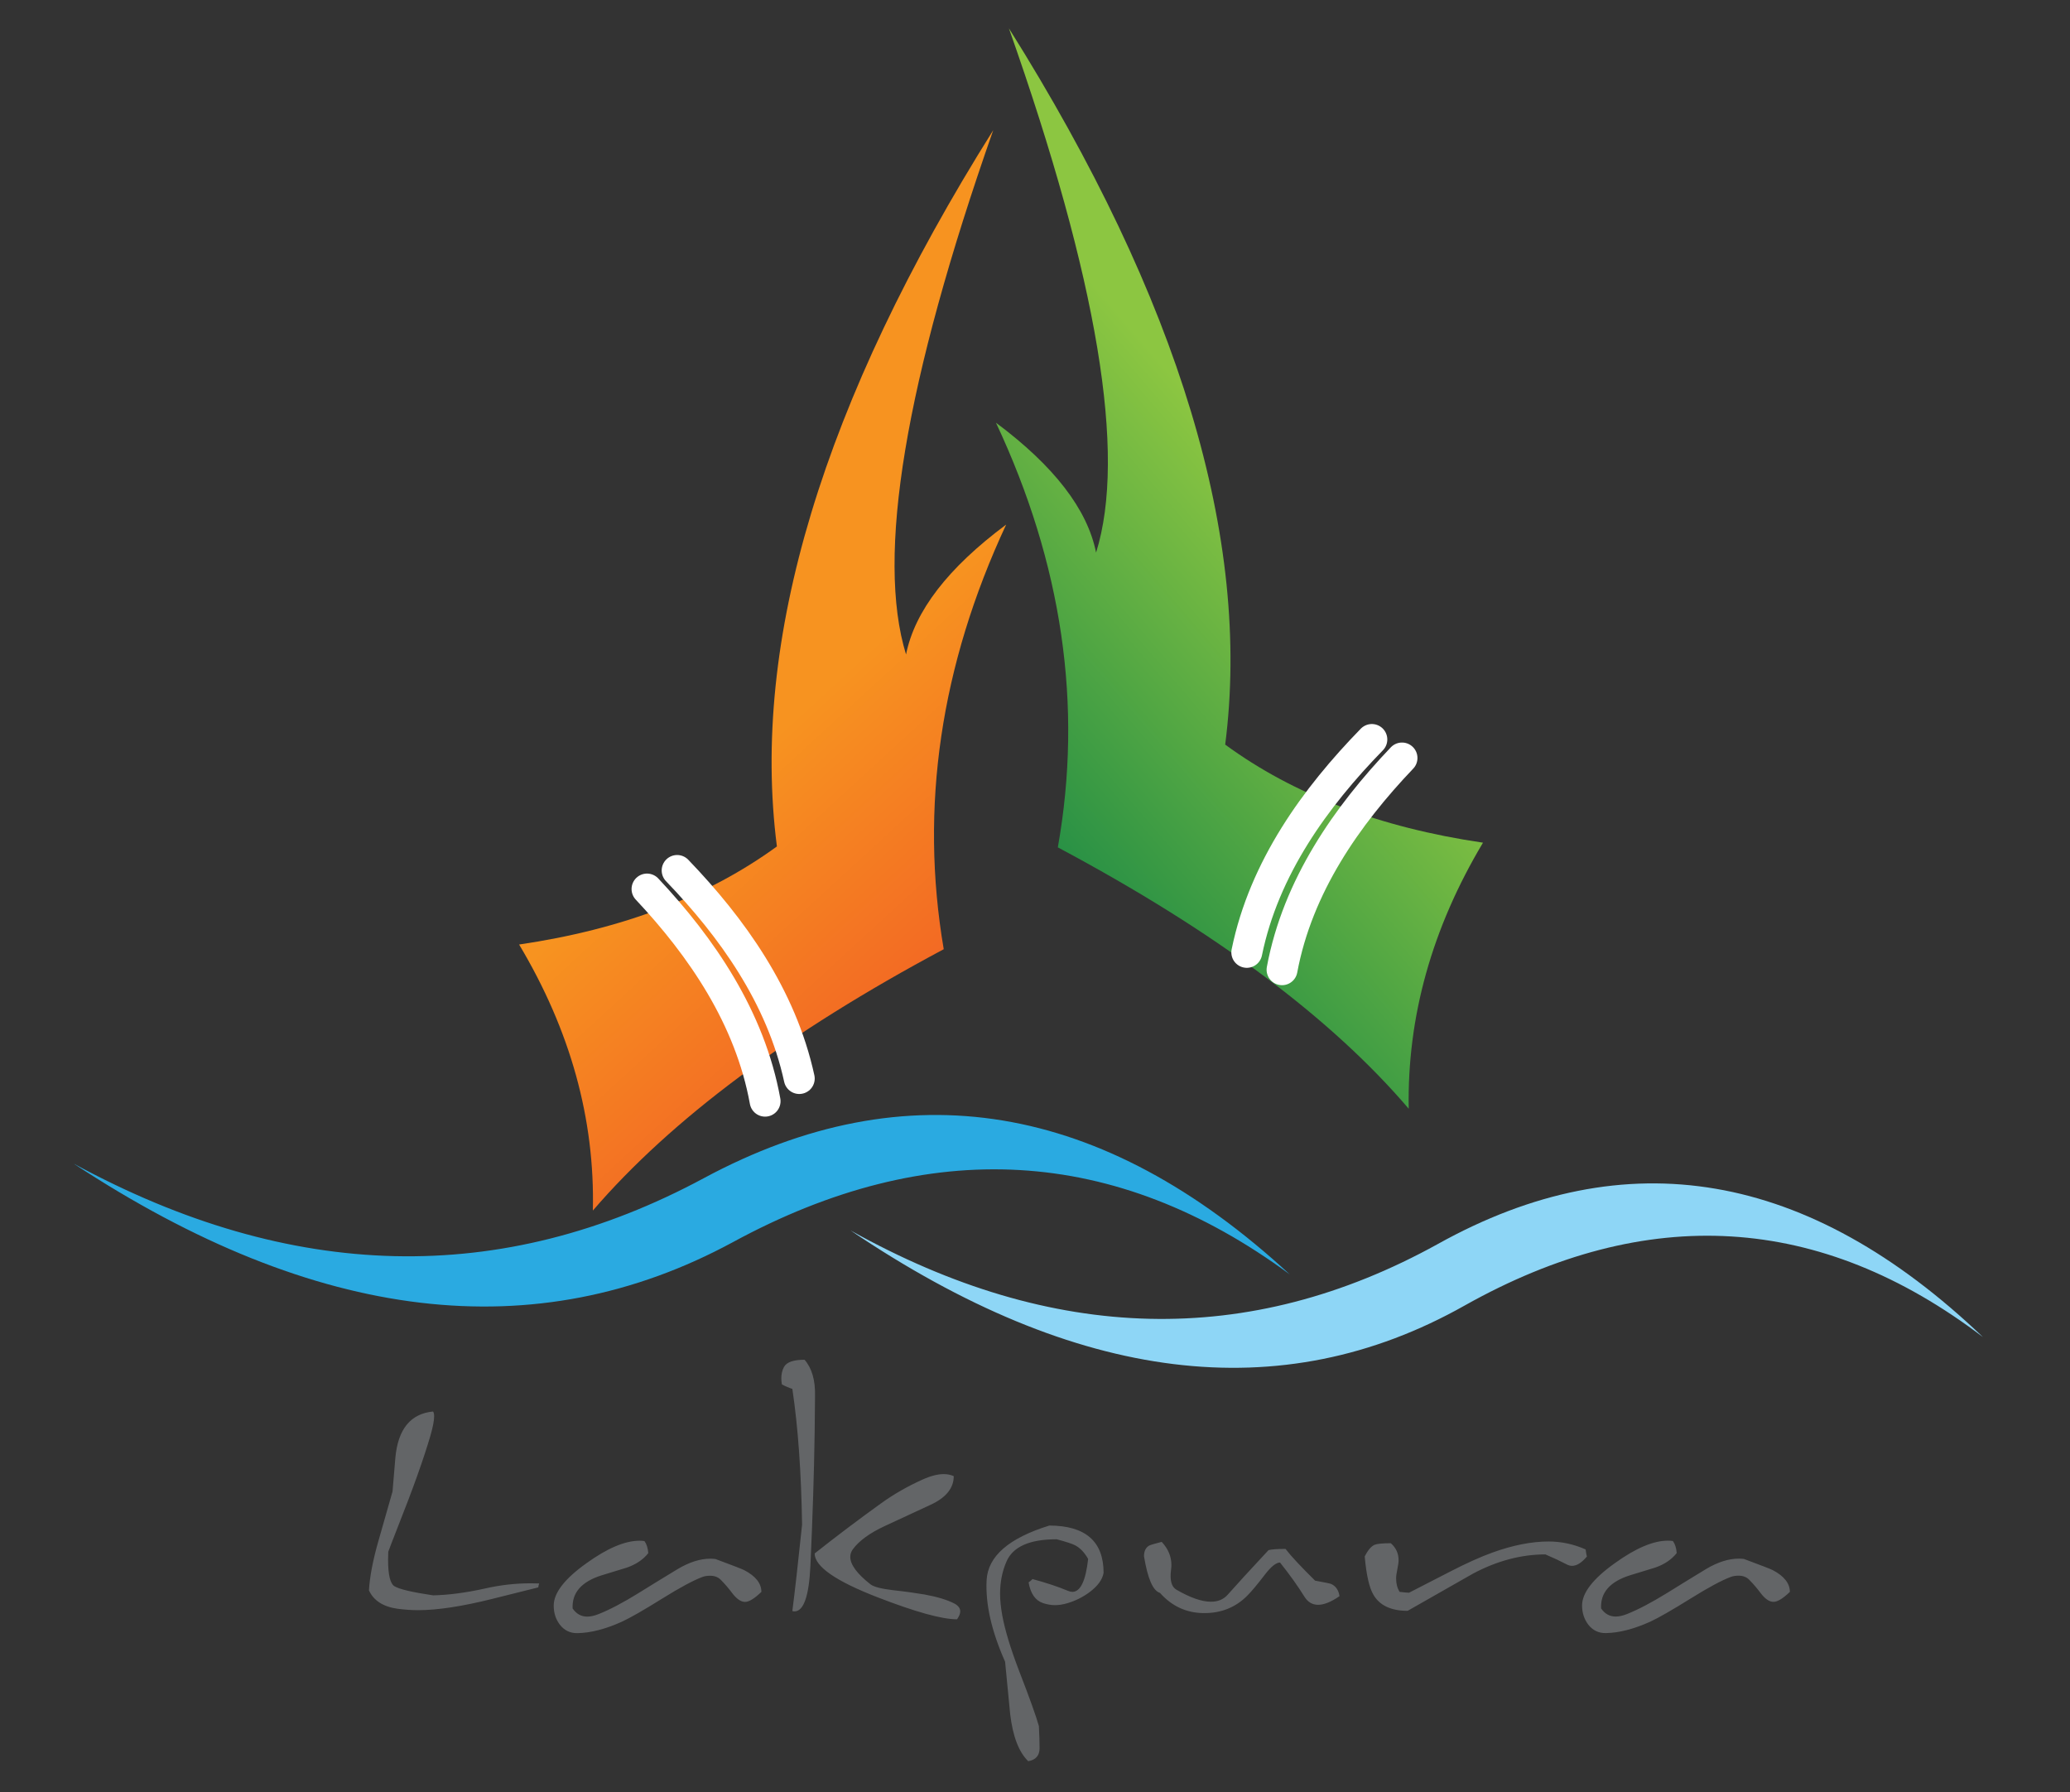
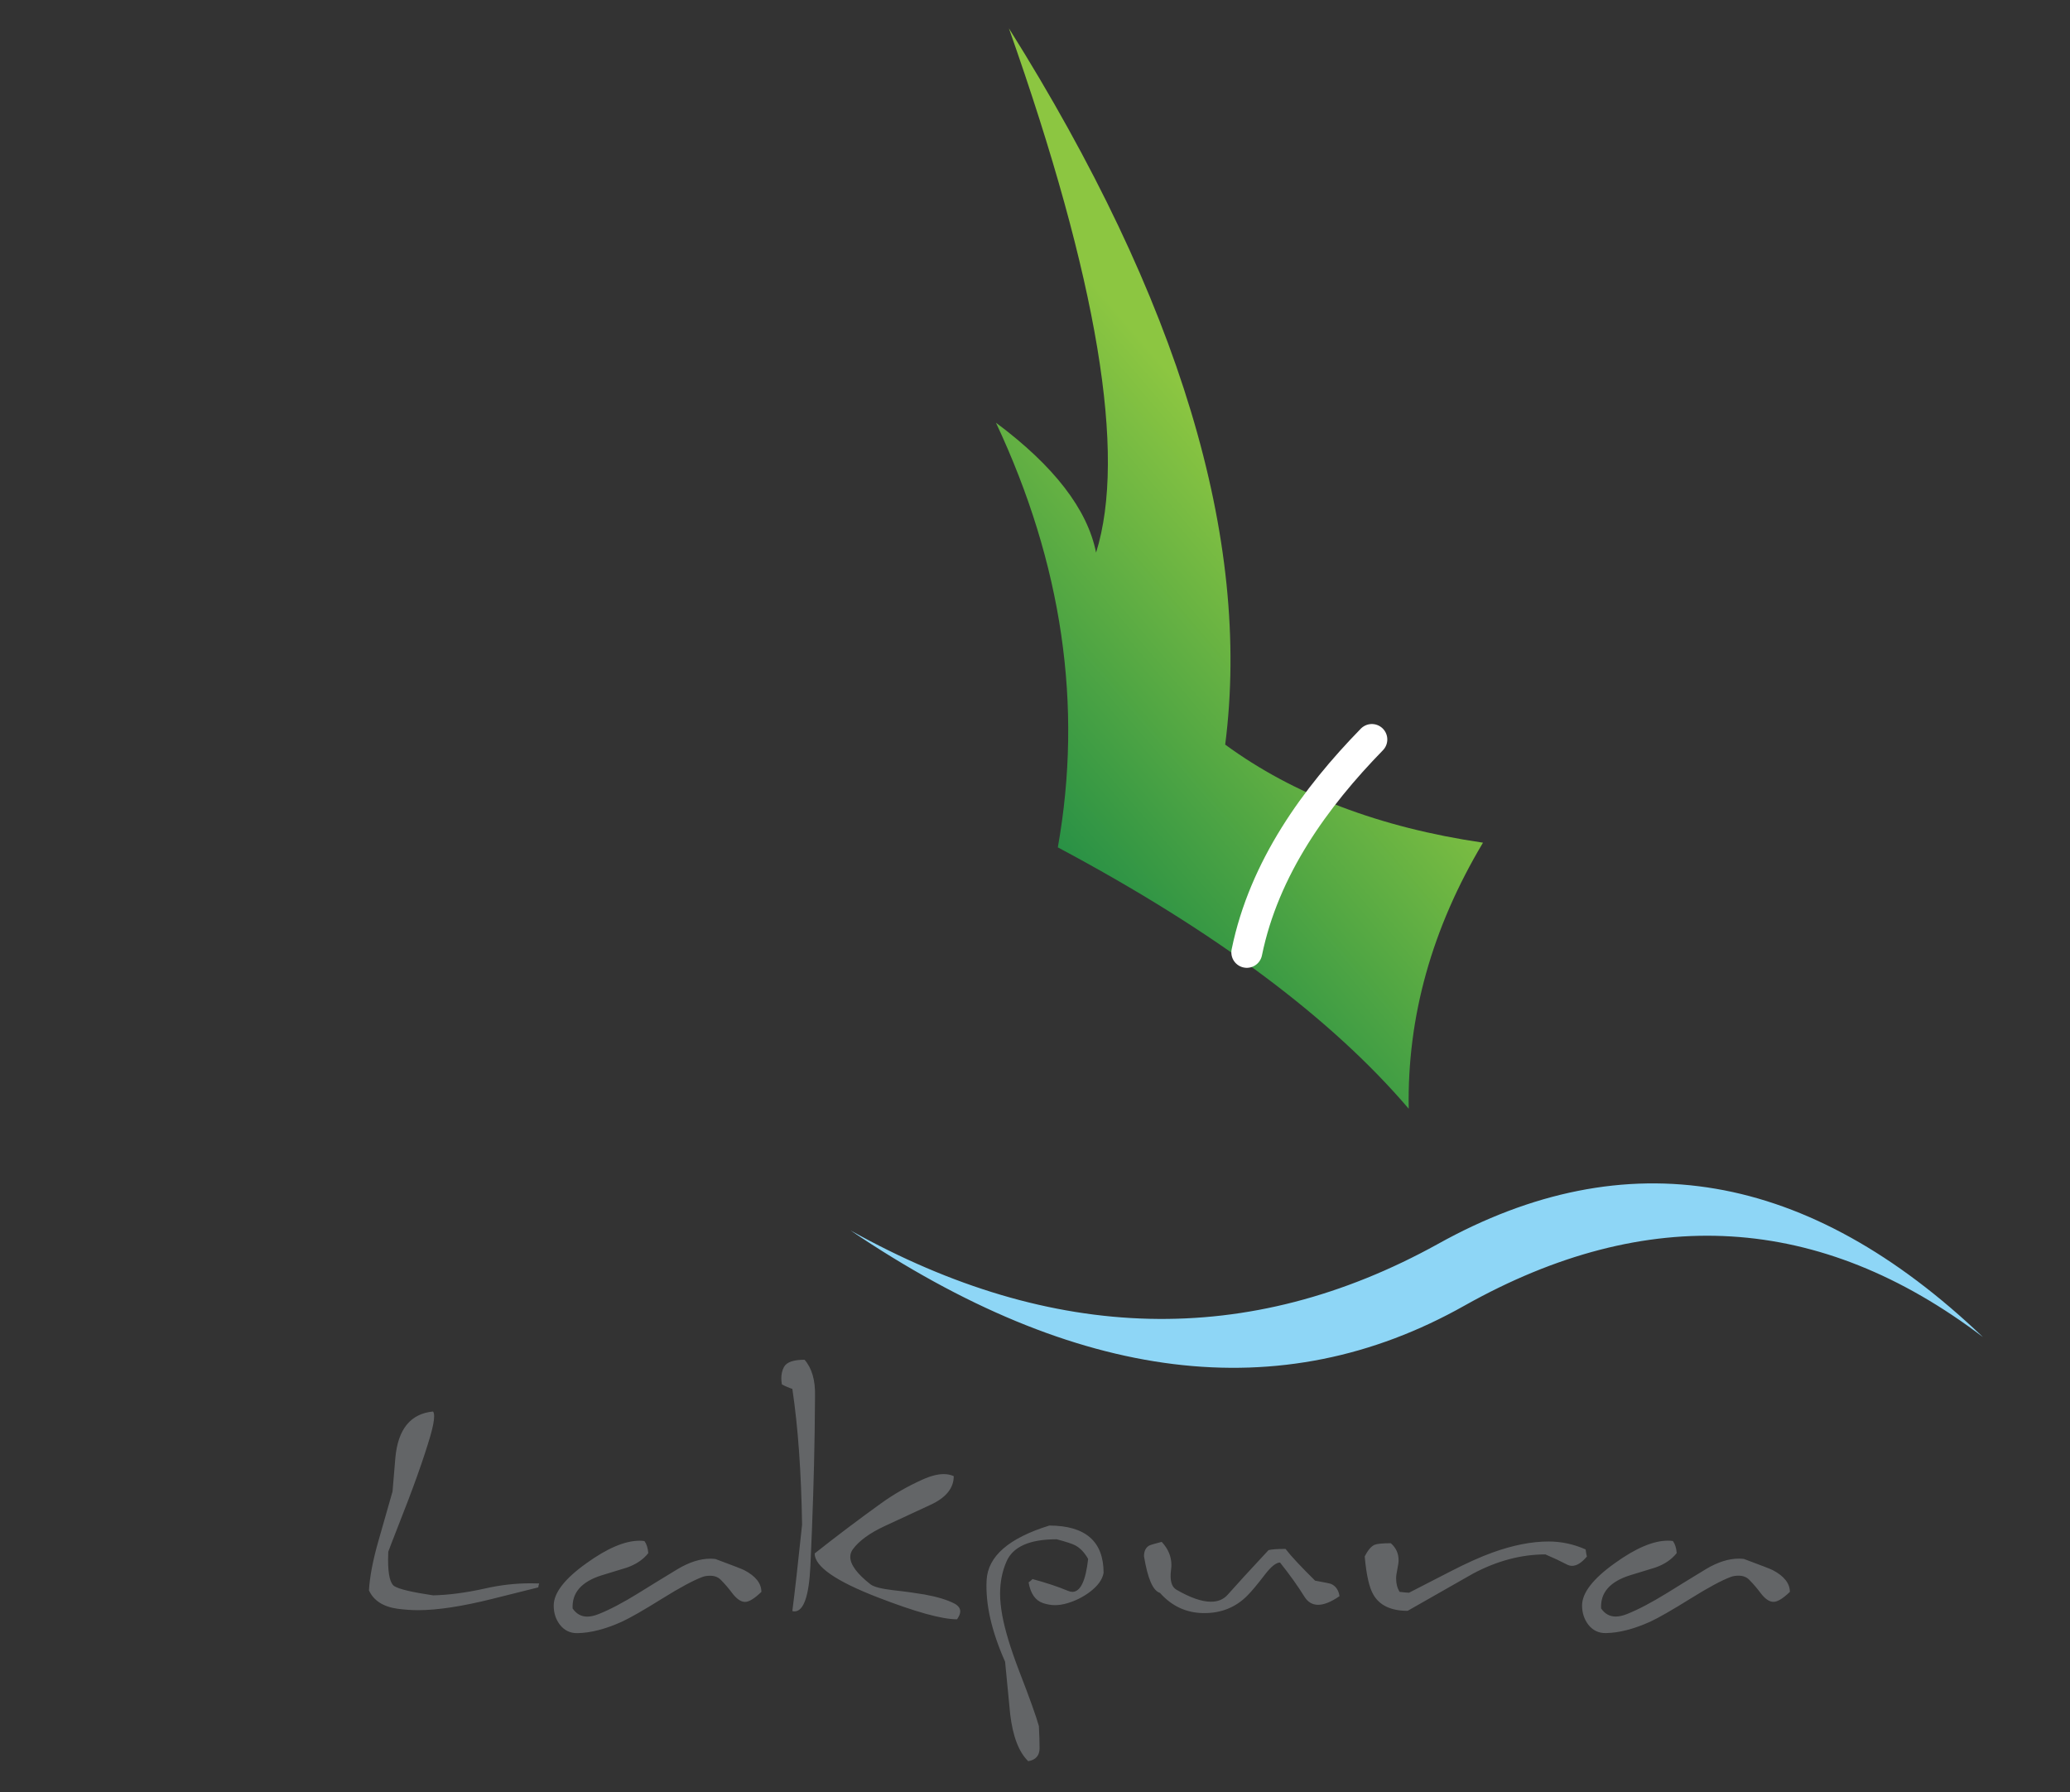
<svg xmlns="http://www.w3.org/2000/svg" version="1.1" id="Layer_1" x="0px" y="0px" width="67px" height="58px" viewBox="0 0 67 58" enable-background="new 0 0 67 58" xml:space="preserve">
  <rect x="0" y="0" width="67" height="58" fill="#333333" stroke="none" />
  <g>
    <g>
      <g>
        <linearGradient id="SVGID_1_" gradientUnits="userSpaceOnUse" x1="31.849" y1="24.636" x2="41.535" y2="16.333">
          <stop offset="0" style="stop-color:#299145" />
          <stop offset="1" style="stop-color:#8CC641" />
        </linearGradient>
        <path fill="url(#SVGID_1_)" d="M39.656,24.098c2.211,1.62,5,2.684,8.344,3.174c-1.654,2.769-2.457,5.639-2.404,8.61     c-2.508-2.938-6.288-5.757-11.357-8.458c0.819-4.593,0.139-9.185-2.003-13.744c1.881,1.402,2.961,2.803,3.241,4.204     c0.993-3.175,0.052-8.83-2.822-16.968C38.176,9.712,40.51,17.445,39.656,24.098z" />
      </g>
      <g>
        <linearGradient id="SVGID_2_" gradientUnits="userSpaceOnUse" x1="26.448" y1="22.544" x2="32.965" y2="29.643">
          <stop offset="0" style="stop-color:#F79320" />
          <stop offset="1" style="stop-color:#F26624" />
        </linearGradient>
-         <path fill="url(#SVGID_2_)" d="M29.326,21.181c0.279-1.401,1.359-2.803,3.241-4.204c-2.125,4.558-2.805,9.15-2.021,13.743     c-5.034,2.685-8.832,5.521-11.357,8.458c0.069-2.97-0.731-5.84-2.387-8.61c3.345-0.49,6.114-1.553,8.344-3.174     c-0.854-6.652,1.481-14.385,7.002-23.181C29.292,12.352,28.351,18.007,29.326,21.181z" />
      </g>
    </g>
  </g>
  <path fill="#636567" d="M17.423,51.373l-1.479,0.37c-0.986,0.247-1.791,0.368-2.413,0.368c-0.207,0-0.423-0.016-0.65-0.044  c-0.473-0.064-0.787-0.263-0.939-0.598c0.026-0.442,0.128-0.979,0.309-1.608l0.454-1.591l0.092-1.094  c0.085-0.926,0.493-1.425,1.221-1.495c0.021,0.03,0.034,0.082,0.034,0.156c0,0.142-0.042,0.356-0.125,0.642  c-0.215,0.734-0.56,1.702-1.039,2.908c-0.175,0.448-0.282,0.724-0.321,0.833c-0.004,0.094-0.006,0.181-0.006,0.261  c0,0.488,0.07,0.774,0.208,0.856c0.16,0.097,0.577,0.194,1.25,0.294c0.507-0.011,1.069-0.086,1.685-0.223  c0.498-0.113,0.989-0.167,1.474-0.167c0.092,0,0.184,0.002,0.274,0.005C17.433,51.301,17.423,51.343,17.423,51.373L17.423,51.373z   M24.644,51.519c-0.223,0.215-0.399,0.324-0.529,0.324c-0.136,0-0.277-0.1-0.424-0.295c-0.096-0.13-0.215-0.271-0.36-0.419  c-0.088-0.089-0.203-0.133-0.345-0.133c-0.096,0-0.178,0.013-0.246,0.038c-0.293,0.109-0.73,0.343-1.308,0.703  c-0.604,0.377-1.039,0.625-1.308,0.749c-0.528,0.238-1.006,0.36-1.433,0.368c-0.239,0.004-0.429-0.09-0.573-0.278  c-0.131-0.172-0.196-0.377-0.196-0.615c0-0.408,0.353-0.866,1.056-1.367c0.676-0.488,1.251-0.731,1.72-0.731  c0.053,0,0.108,0.003,0.16,0.011c0.068,0.09,0.112,0.219,0.125,0.391c-0.164,0.208-0.395,0.364-0.693,0.468  c-0.184,0.056-0.456,0.139-0.82,0.251c-0.649,0.205-0.961,0.562-0.936,1.071c0.119,0.175,0.276,0.264,0.472,0.264  c0.109,0,0.231-0.027,0.36-0.078c0.36-0.141,0.796-0.37,1.308-0.687c0.28-0.175,0.701-0.435,1.263-0.775  c0.374-0.223,0.728-0.335,1.061-0.335c0.053,0,0.105,0.004,0.16,0.011c0.562,0.208,0.873,0.33,0.934,0.362  C24.459,51.01,24.644,51.244,24.644,51.519L24.644,51.519z M30.977,52.406c-0.49,0-1.342-0.236-2.562-0.708  c-1.366-0.528-2.047-1.001-2.047-1.423c0.71-0.562,1.431-1.105,2.161-1.63c0.398-0.286,0.84-0.54,1.325-0.759  c0.264-0.12,0.496-0.179,0.695-0.179c0.117,0,0.225,0.023,0.321,0.066c0,0.387-0.251,0.698-0.752,0.928l-1.479,0.686  c-0.489,0.227-0.834,0.479-1.037,0.755c-0.053,0.075-0.081,0.156-0.081,0.244c0,0.249,0.217,0.546,0.654,0.888  c0.104,0.082,0.35,0.145,0.739,0.191c0.425,0.047,0.759,0.095,1.008,0.138c0.413,0.075,0.734,0.172,0.963,0.29  c0.131,0.069,0.195,0.154,0.195,0.257C31.081,52.223,31.045,52.309,30.977,52.406L30.977,52.406z M26.368,46.372  c0.008-0.563,0.012-0.96,0.012-1.195c0.012-0.508-0.102-0.899-0.339-1.171c-0.361,0-0.581,0.078-0.666,0.234  c-0.057,0.105-0.086,0.228-0.086,0.368c0,0.064,0.006,0.129,0.019,0.196c0.125,0.067,0.238,0.114,0.338,0.145  c0.184,1.229,0.288,2.692,0.315,4.394c-0.129,1.242-0.235,2.173-0.315,2.795c0.021,0.008,0.045,0.012,0.068,0.012  c0.298,0,0.472-0.495,0.517-1.484C26.304,49.083,26.349,47.653,26.368,46.372L26.368,46.372z M35.72,50.904  c-0.039,0.22-0.191,0.427-0.456,0.625c-0.22,0.163-0.462,0.282-0.722,0.358c-0.141,0.04-0.271,0.061-0.395,0.061  c-0.128,0-0.26-0.023-0.389-0.067c-0.25-0.085-0.403-0.311-0.465-0.67c0.04-0.026,0.08-0.061,0.127-0.107  c0.432,0.117,0.814,0.241,1.147,0.381c0.052,0.021,0.102,0.033,0.142,0.033c0.261,0,0.432-0.354,0.511-1.066  c-0.121-0.213-0.264-0.36-0.424-0.442c-0.088-0.047-0.287-0.112-0.596-0.194c-0.88,0-1.422,0.243-1.627,0.73  c-0.136,0.316-0.203,0.661-0.203,1.032c0,0.21,0.024,0.44,0.069,0.693c0.088,0.484,0.272,1.088,0.55,1.814  c0.341,0.879,0.552,1.471,0.637,1.779c0.015,0.288,0.022,0.526,0.022,0.714c0,0.238-0.123,0.379-0.368,0.42  c-0.305-0.297-0.498-0.805-0.583-1.519c-0.019-0.171-0.074-0.739-0.165-1.701c-0.441-0.991-0.639-1.871-0.598-2.641  c0.042-0.772,0.719-1.359,2.03-1.765C35.135,49.375,35.72,49.885,35.72,50.904L35.72,50.904z M43.356,51.657  c-0.269,0.187-0.501,0.28-0.692,0.28c-0.188,0-0.337-0.089-0.447-0.269c-0.215-0.345-0.477-0.712-0.786-1.099  c-0.125,0-0.286,0.127-0.48,0.378c-0.249,0.325-0.441,0.555-0.574,0.688c-0.381,0.387-0.859,0.578-1.429,0.57  c-0.554-0.008-1.021-0.225-1.403-0.654c-0.228-0.067-0.397-0.461-0.517-1.184c0-0.167,0.056-0.281,0.166-0.346  c0.042-0.021,0.178-0.063,0.407-0.121c0.21,0.226,0.314,0.475,0.314,0.748c0,0.044-0.004,0.096-0.011,0.151  c-0.045,0.339,0.011,0.554,0.172,0.648c0.449,0.26,0.82,0.39,1.118,0.39c0.231,0,0.409-0.076,0.545-0.229  c0.264-0.299,0.703-0.779,1.319-1.44c0.095-0.026,0.278-0.04,0.551-0.04c0.188,0.246,0.51,0.586,0.957,1.027  c0.305,0.055,0.479,0.091,0.517,0.106C43.235,51.33,43.328,51.461,43.356,51.657L43.356,51.657z M51.363,50.375  c-0.168,0.2-0.328,0.301-0.48,0.301c-0.061,0-0.125-0.018-0.184-0.052c-0.188-0.099-0.414-0.206-0.679-0.318  c-0.78,0-1.563,0.208-2.338,0.619c0,0-0.709,0.402-2.121,1.207c-0.535,0-0.905-0.173-1.106-0.519c-0.136-0.227-0.23-0.64-0.283-1.24  c0.102-0.205,0.209-0.33,0.321-0.379c0.08-0.032,0.254-0.05,0.524-0.05c0.169,0.148,0.251,0.332,0.251,0.547  c0,0.066-0.012,0.166-0.04,0.295c-0.027,0.131-0.04,0.229-0.04,0.297c0,0.167,0.036,0.312,0.114,0.435  c0.159,0.019,0.262,0.028,0.304,0.028l1.337-0.687c0.527-0.272,0.983-0.476,1.369-0.615c0.661-0.238,1.266-0.356,1.813-0.356  c0.408,0,0.808,0.085,1.197,0.257C51.336,50.249,51.349,50.325,51.363,50.375L51.363,50.375z M57.933,51.519  c0-0.274-0.184-0.509-0.553-0.704c-0.062-0.032-0.371-0.154-0.934-0.362c-0.056-0.007-0.108-0.011-0.159-0.011  c-0.334,0-0.688,0.112-1.063,0.335c-0.562,0.341-0.981,0.601-1.261,0.775c-0.513,0.316-0.949,0.545-1.31,0.687  c-0.128,0.051-0.249,0.078-0.358,0.078c-0.195,0-0.354-0.088-0.472-0.264c-0.026-0.509,0.285-0.866,0.936-1.071  c0.364-0.112,0.635-0.196,0.819-0.251c0.298-0.104,0.529-0.261,0.692-0.468c-0.012-0.172-0.056-0.301-0.124-0.391  c-0.053-0.008-0.108-0.011-0.162-0.011c-0.47,0-1.043,0.243-1.72,0.731c-0.702,0.501-1.057,0.958-1.057,1.367  c0,0.237,0.069,0.443,0.197,0.615c0.145,0.188,0.336,0.282,0.573,0.278c0.428-0.007,0.904-0.13,1.435-0.368  c0.267-0.124,0.701-0.372,1.307-0.749c0.577-0.36,1.015-0.594,1.307-0.703c0.068-0.024,0.15-0.038,0.247-0.038  c0.141,0,0.257,0.043,0.345,0.133c0.145,0.148,0.264,0.29,0.36,0.419c0.146,0.196,0.287,0.295,0.424,0.295  C57.533,51.842,57.709,51.734,57.933,51.519z" />
-   <path fill-rule="evenodd" clip-rule="evenodd" fill="#2AAAE1" d="M2.385,37.659c7.849,5.161,14.958,5.992,21.328,2.546  c6.369-3.464,12.391-3.117,18.033,1.039c-6.065-5.593-12.39-6.65-18.961-3.117C16.226,41.66,9.422,41.486,2.385,37.659z" />
  <path fill-rule="evenodd" clip-rule="evenodd" fill="#8ED6F6" d="M64.183,43.273c-5.644-5.389-11.542-6.411-17.649-3.01  c-6.109,3.376-12.454,3.219-19.008-0.444c7.318,4.945,13.937,5.783,19.878,2.434C53.321,38.931,58.919,39.27,64.183,43.273z" />
  <g>
    <g>
-       <path fill="none" stroke="#FFFFFF" stroke-linecap="round" stroke-linejoin="round" d="M24.764,35.638    c-0.489-2.702-2.058-4.987-3.822-6.866" />
-       <path fill="none" stroke="#FFFFFF" stroke-linecap="round" stroke-linejoin="round" d="M25.87,34.905    c-0.58-2.662-2.178-4.888-3.953-6.734" />
-     </g>
+       </g>
    <g>
      <path fill="none" stroke="#FFFFFF" stroke-linecap="round" stroke-linejoin="round" d="M40.355,30.822    c0.56-2.735,2.221-5.017,4.048-6.89" />
-       <path fill="none" stroke="#FFFFFF" stroke-linecap="round" stroke-linejoin="round" d="M41.496,31.384    c0.504-2.708,2.101-4.983,3.883-6.853" />
    </g>
  </g>
</svg>